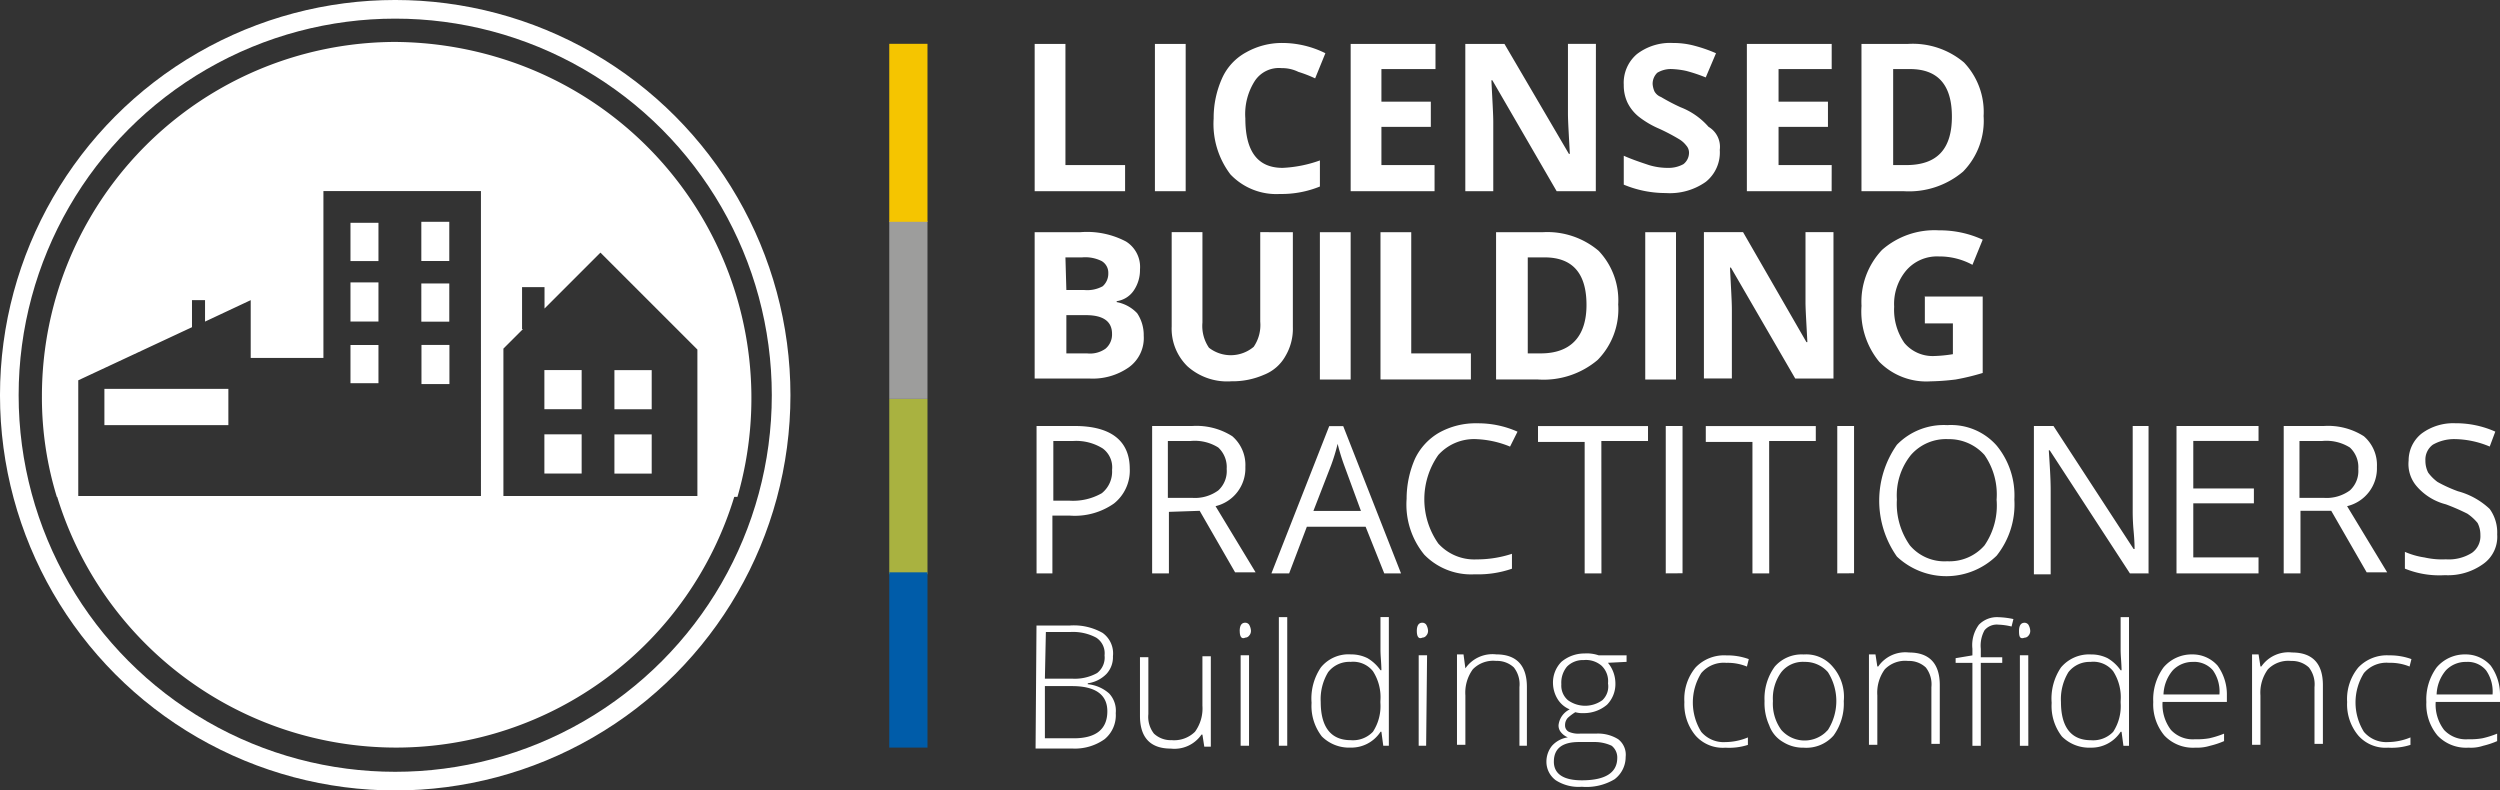
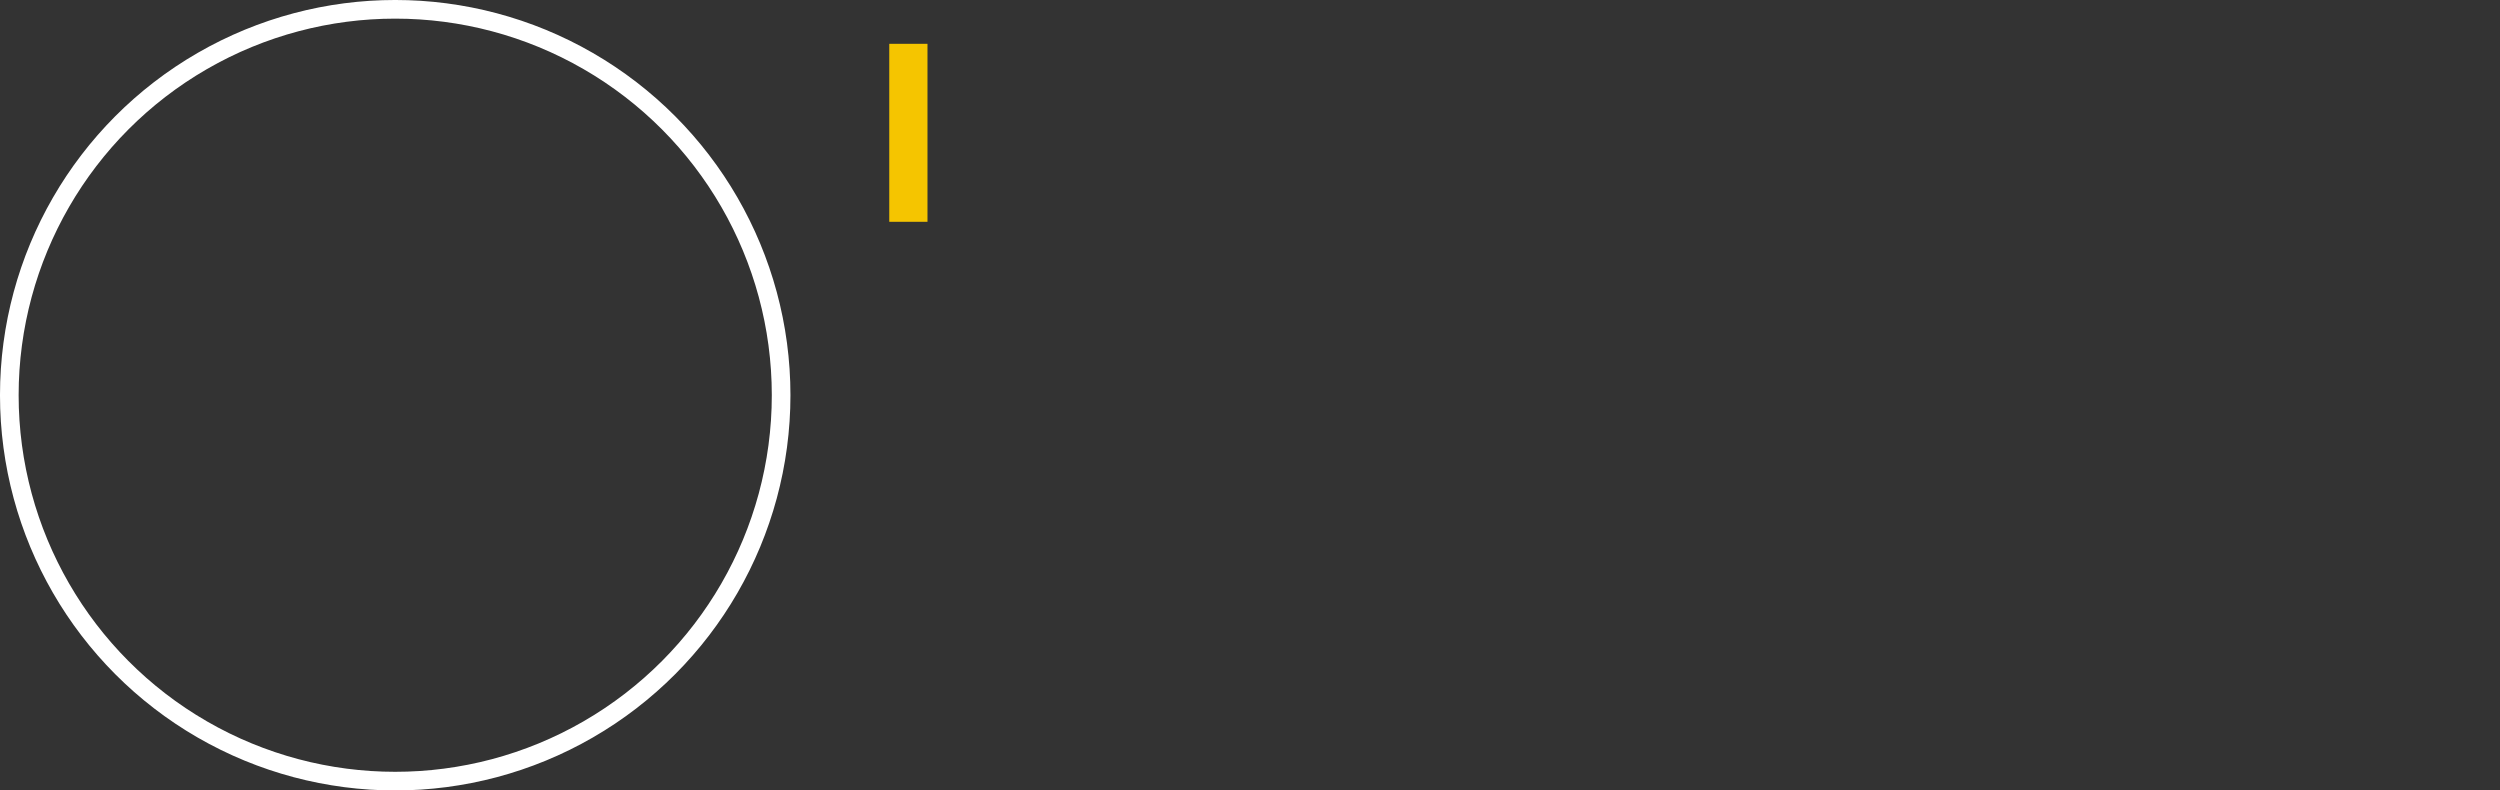
<svg xmlns="http://www.w3.org/2000/svg" id="Layer_1" data-name="Layer 1" viewBox="0 0 144.679 45.745">
  <rect x="0" y="0" width="144.679" height="45.745" fill="#333333" stroke="none" />
  <defs>
    <style>.cls-1{fill:none;stroke:#fff;stroke-miterlimit:10;stroke-width:1.079px;}.cls-2{fill:#fff;}.cls-3{fill:#a9b240;}.cls-4{fill:#005ca9;}.cls-5{fill:#9d9d9c;}.cls-6{fill:#f5c500;}</style>
  </defs>
  <circle class="cls-1" cx="22.872" cy="22.872" r="22.333" />
-   <path class="cls-2" d="M443.41,289.7h2.157v-2.266H443.41Zm0-3.722h2.157v-2.266H443.41Zm-8.578-21.254a20.489,20.489,0,0,0-20.5,20.5,19.532,19.532,0,0,0,.863,5.826h1.24v-6.744l6.582-3.074v-1.565h.755v1.241l2.643-1.241v3.345h4.208v-9.656h9.116V291.05h1.3v-8.578l1.133-1.132h-.054v-2.428h1.3v1.241l3.236-3.237,5.611,5.61v8.524h2.319a20.59,20.59,0,0,0-13.971-25.462,21.06,21.06,0,0,0-5.773-.863m1.457,19.8h1.618v-2.265h-1.618Zm11.166,5.179h2.158v-2.266h-2.158Zm0-3.722h2.158v-2.266h-2.158ZM436.289,277.4h1.618v-2.266h-1.618Zm-4.1,3.506h1.619v-2.266h-1.619ZM417.948,286.9h7.174v-2.1h-7.174Zm14.241-2.428h1.619v-2.211h-1.619Zm4.1-3.56h1.618V278.7h-1.618Zm-4.1-3.506h1.619V275.19h-1.619Z" transform="translate(-411.906 -262.297)" />
-   <path class="cls-3" d="M463.369,285.385h2.212v10.142h-2.212Z" transform="translate(-411.906 -262.297)" />
-   <path class="cls-4" d="M463.369,295.419h2.212v10.142h-2.212Z" transform="translate(-411.906 -262.297)" />
-   <path class="cls-5" d="M463.369,275.082h2.212v10.3h-2.212Z" transform="translate(-411.906 -262.297)" />
  <path class="cls-6" d="M463.369,264.833h2.212v10.3h-2.212Z" transform="translate(-411.906 -262.297)" />
-   <path class="cls-2" d="M434.832,305.561A20.473,20.473,0,0,0,454.414,291H415.2A20.521,20.521,0,0,0,434.832,305.561Zm36.952-32.2v-8.523h1.781v7.012h3.452v1.511Zm6.959,0v-8.523h1.78v8.523Zm7.337-7.121a1.667,1.667,0,0,0-1.565.755,3.555,3.555,0,0,0-.539,2.158c0,1.888.7,2.859,2.158,2.859a7.326,7.326,0,0,0,2.157-.431v1.51a5.881,5.881,0,0,1-2.319.432,3.659,3.659,0,0,1-2.859-1.133,4.828,4.828,0,0,1-.971-3.237,5.6,5.6,0,0,1,.485-2.32,3.183,3.183,0,0,1,1.4-1.51,4.21,4.21,0,0,1,2.1-.539,5.6,5.6,0,0,1,2.481.593l-.593,1.456a7.382,7.382,0,0,0-.971-.377,2.117,2.117,0,0,0-.971-.216Zm8.9,7.121h-4.909v-8.523h4.909v1.456h-3.129v1.888h2.859v1.457h-2.859v2.211h3.075v1.511Zm9.278,0h-2.266l-3.722-6.42h-.054c.054,1.133.108,1.942.108,2.428v3.992h-1.618v-8.523h2.265L502.7,271.2h.054c-.054-1.079-.108-1.888-.108-2.32v-4.045h1.618Zm7.175-2.374a2.176,2.176,0,0,1-.81,1.834,3.6,3.6,0,0,1-2.319.648,6.291,6.291,0,0,1-2.428-.486v-1.672c.486.216.971.377,1.457.539a3.73,3.73,0,0,0,1.079.162,1.774,1.774,0,0,0,.917-.216.839.839,0,0,0,.323-.647.617.617,0,0,0-.161-.432,1.467,1.467,0,0,0-.432-.377,11.413,11.413,0,0,0-1.133-.594,5.266,5.266,0,0,1-1.187-.7,2.4,2.4,0,0,1-.647-.809,2.336,2.336,0,0,1-.216-1.025,2.181,2.181,0,0,1,.756-1.78,3.159,3.159,0,0,1,2.1-.647,4.636,4.636,0,0,1,1.241.161,8.382,8.382,0,0,1,1.241.432l-.594,1.4a9.278,9.278,0,0,0-1.132-.378,4.726,4.726,0,0,0-.864-.108,1.523,1.523,0,0,0-.809.216.891.891,0,0,0-.269.647,1.292,1.292,0,0,0,.107.432.724.724,0,0,0,.378.323,11.413,11.413,0,0,0,1.133.594,4.131,4.131,0,0,1,1.618,1.133,1.342,1.342,0,0,1,.648,1.348Zm6.473,2.374H513v-8.523h4.909v1.456h-3.075v1.888h2.859v1.457h-2.859v2.211h3.075Zm8.793-4.37a4.2,4.2,0,0,1-1.187,3.237,4.842,4.842,0,0,1-3.452,1.133h-2.428v-8.523h2.7a4.593,4.593,0,0,1,3.237,1.078,4.158,4.158,0,0,1,1.133,3.075Zm-1.834.054q0-2.751-2.428-2.751h-.971v5.556h.755c1.781,0,2.644-.917,2.644-2.805Zm-53.082,6.689h2.644a4.834,4.834,0,0,1,2.643.54,1.737,1.737,0,0,1,.809,1.618,2.1,2.1,0,0,1-.377,1.241,1.435,1.435,0,0,1-.971.593v.054a2.167,2.167,0,0,1,1.186.647,2.265,2.265,0,0,1,.378,1.295,2.086,2.086,0,0,1-.863,1.834,3.645,3.645,0,0,1-2.266.648h-3.183Zm1.835,3.345h1.024a1.855,1.855,0,0,0,1.079-.216.978.978,0,0,0,.324-.755.784.784,0,0,0-.378-.7,2.125,2.125,0,0,0-1.132-.216h-.971Zm0,1.456v2.212h1.186a1.55,1.55,0,0,0,1.079-.27,1.071,1.071,0,0,0,.378-.863c0-.7-.486-1.079-1.511-1.079Zm13.108-4.8v5.5a3.1,3.1,0,0,1-.432,1.672,2.44,2.44,0,0,1-1.24,1.079,4.542,4.542,0,0,1-1.888.377,3.446,3.446,0,0,1-2.536-.863,3.043,3.043,0,0,1-.917-2.319v-5.449h1.78v5.233a2.234,2.234,0,0,0,.378,1.456,2.056,2.056,0,0,0,2.589-.054,2.234,2.234,0,0,0,.378-1.456v-5.179Zm1.564,8.47v-8.47h1.781v8.524h-1.781Zm3.507,0v-8.47h1.78v7.013h3.452v1.511H491.8Zm13.756-4.316a4.2,4.2,0,0,1-1.187,3.237,4.843,4.843,0,0,1-3.453,1.133h-2.427v-8.524h2.7a4.593,4.593,0,0,1,3.237,1.079,4.155,4.155,0,0,1,1.133,3.075Zm-1.834.054q0-2.751-2.428-2.751h-.971v5.556h.755c1.726,0,2.644-.971,2.644-2.805Zm3.4,4.262v-8.47h1.78v8.524h-1.78Zm10.951,0H515.8l-3.722-6.42h-.054c.054,1.133.108,1.942.108,2.428V284.2h-1.618v-8.47h2.265l3.668,6.366h.054c-.054-1.079-.108-1.888-.108-2.32v-4.046h1.619v8.47Zm5.178-4.748h3.4v4.424a13.3,13.3,0,0,1-1.564.378,13.469,13.469,0,0,1-1.457.107,3.822,3.822,0,0,1-2.967-1.132,4.58,4.58,0,0,1-1.025-3.237,4.359,4.359,0,0,1,1.187-3.237,4.6,4.6,0,0,1,3.291-1.133,5.949,5.949,0,0,1,2.535.54l-.593,1.456a4,4,0,0,0-1.942-.485,2.352,2.352,0,0,0-1.889.809,3.012,3.012,0,0,0-.7,2.1,3.367,3.367,0,0,0,.594,2.1,2.131,2.131,0,0,0,1.672.755,8.056,8.056,0,0,0,1.133-.108v-1.78H523.3v-1.565Zm-45.96,9.98a2.437,2.437,0,0,1-.917,2,3.939,3.939,0,0,1-2.536.7h-1.025v3.345h-.917V286.95H474.1C476.208,286.95,477.287,287.813,477.287,289.431Zm-4.424,1.834h.917a3.361,3.361,0,0,0,1.888-.431,1.6,1.6,0,0,0,.594-1.349,1.357,1.357,0,0,0-.54-1.241,2.893,2.893,0,0,0-1.726-.431h-1.133Zm6.689.648v3.56h-.971V286.95h2.32a3.86,3.86,0,0,1,2.32.593,2.2,2.2,0,0,1,.755,1.78,2.245,2.245,0,0,1-1.726,2.266l2.319,3.83h-1.187l-2.049-3.56Zm0-.81H480.9a2.289,2.289,0,0,0,1.51-.431,1.517,1.517,0,0,0,.486-1.241,1.549,1.549,0,0,0-.486-1.241,2.559,2.559,0,0,0-1.618-.377h-1.3v3.29Zm12.462,4.37-1.079-2.7h-3.4l-1.025,2.7h-1.025l3.345-8.523h.809l3.345,8.523Zm-1.349-3.614-.971-2.644a11.772,11.772,0,0,1-.378-1.24,10.846,10.846,0,0,1-.377,1.24l-1.025,2.644Zm6.689-4.154a2.784,2.784,0,0,0-2.212.917,4.462,4.462,0,0,0,0,5.125,2.808,2.808,0,0,0,2.212.917,6.515,6.515,0,0,0,2.05-.324v.863a5.994,5.994,0,0,1-2.158.324,3.779,3.779,0,0,1-2.913-1.133,4.577,4.577,0,0,1-1.025-3.237,5.763,5.763,0,0,1,.486-2.319,3.463,3.463,0,0,1,1.4-1.511,4.346,4.346,0,0,1,2.212-.539,5.6,5.6,0,0,1,2.32.485l-.432.864a5.672,5.672,0,0,0-1.942-.432Zm7.229,7.768h-.971v-7.606h-2.7v-.917h6.366v.863h-2.7Zm3.722,0V286.95h.971v8.523Zm5.988,0h-.971v-7.606h-2.7v-.917h6.366v.863h-2.7Zm3.938,0V286.95h.971v8.523Zm10.249-4.262a4.759,4.759,0,0,1-1.025,3.237,4.17,4.17,0,0,1-5.772.054,5.622,5.622,0,0,1,0-6.473A3.776,3.776,0,0,1,524.6,286.9a3.517,3.517,0,0,1,2.859,1.187A4.541,4.541,0,0,1,528.48,291.211Zm-6.8,0a4.175,4.175,0,0,0,.755,2.644,2.619,2.619,0,0,0,2.158.917,2.693,2.693,0,0,0,2.158-.917,4.077,4.077,0,0,0,.7-2.644,4.007,4.007,0,0,0-.7-2.589,2.752,2.752,0,0,0-2.1-.917,2.693,2.693,0,0,0-2.158.917A3.726,3.726,0,0,0,521.683,291.211Zm14.619,4.262h-1.133l-4.639-7.121h-.054c.054.863.108,1.619.108,2.32v4.855h-.971V286.95h1.133l4.639,7.12h.054c0-.107,0-.431-.054-1.025a12.393,12.393,0,0,1-.054-1.24V286.95h.917v8.523Zm6.311,0h-4.747V286.95h4.747v.863h-3.776v2.751h3.507v.863h-3.507v3.129h3.776Zm2.428-3.56v3.56h-.971V286.95h2.32a3.855,3.855,0,0,1,2.319.593,2.2,2.2,0,0,1,.755,1.78,2.244,2.244,0,0,1-1.726,2.266l2.32,3.83h-1.187l-2.05-3.56h-1.78Zm0-.81h1.349a2.291,2.291,0,0,0,1.51-.431,1.521,1.521,0,0,0,.486-1.241,1.549,1.549,0,0,0-.486-1.241,2.561,2.561,0,0,0-1.618-.377h-1.3v3.29Zm11.382,2.1a1.921,1.921,0,0,1-.809,1.727,3.484,3.484,0,0,1-2.212.647,5.3,5.3,0,0,1-2.319-.378v-.971a4.464,4.464,0,0,0,1.133.324,4.617,4.617,0,0,0,1.24.108,2.51,2.51,0,0,0,1.511-.378,1.178,1.178,0,0,0,.485-1.025,1.494,1.494,0,0,0-.162-.7,2.77,2.77,0,0,0-.593-.539,12.338,12.338,0,0,0-1.241-.54,3.3,3.3,0,0,1-1.672-1.025,1.97,1.97,0,0,1-.485-1.51,1.993,1.993,0,0,1,.755-1.565,3.075,3.075,0,0,1,1.942-.593,5.594,5.594,0,0,1,2.319.485l-.323.864a5.369,5.369,0,0,0-2.05-.432,2.5,2.5,0,0,0-1.241.324,1.071,1.071,0,0,0-.431.917,1.505,1.505,0,0,0,.161.7,2.532,2.532,0,0,0,.54.539,7.892,7.892,0,0,0,1.187.54,4.306,4.306,0,0,1,1.834,1.025A2.322,2.322,0,0,1,556.423,293.207Zm-84.531,5.287h1.942a3.361,3.361,0,0,1,1.888.431,1.462,1.462,0,0,1,.594,1.349,1.423,1.423,0,0,1-.378,1.025,1.874,1.874,0,0,1-1.079.539v.054a2.155,2.155,0,0,1,1.241.54,1.455,1.455,0,0,1,.378,1.133,1.793,1.793,0,0,1-.648,1.51,2.965,2.965,0,0,1-1.834.54h-2.158Zm.486,3.075h1.564a2.647,2.647,0,0,0,1.457-.324,1.13,1.13,0,0,0,.431-1.025,1.071,1.071,0,0,0-.485-1.025,2.856,2.856,0,0,0-1.511-.324h-1.4Zm0,.431v3.021h1.672c1.3,0,1.942-.539,1.942-1.564,0-.971-.7-1.457-2.05-1.457Zm5.988-1.726v3.345a1.58,1.58,0,0,0,.323,1.132,1.425,1.425,0,0,0,1.025.378,1.718,1.718,0,0,0,1.349-.485,2.294,2.294,0,0,0,.431-1.511v-2.859h.486v5.233H481.6l-.108-.7h-.054a1.9,1.9,0,0,1-1.78.81c-1.186,0-1.78-.648-1.78-1.889v-3.4h.486Zm5.286-1.456q0-.486.324-.486a.281.281,0,0,1,.216.108.768.768,0,0,1,.108.324.4.4,0,0,1-.108.323.281.281,0,0,1-.216.108C483.76,299.3,483.652,299.141,483.652,298.818Zm.54,6.635h-.486V300.22h.486Zm2.211,0h-.485v-7.445h.485Zm3.669-5.287a2.117,2.117,0,0,1,.971.216,2.357,2.357,0,0,1,.755.7h.054c0-.377-.054-.809-.054-1.187v-1.888h.485v7.445h-.323l-.108-.809H491.8a2.012,2.012,0,0,1-1.726.917,2.235,2.235,0,0,1-1.673-.648,2.882,2.882,0,0,1-.593-1.942,3.209,3.209,0,0,1,.539-2.05,2.059,2.059,0,0,1,1.727-.755Zm0,.432a1.555,1.555,0,0,0-1.3.593,3.006,3.006,0,0,0-.432,1.726c0,1.457.594,2.212,1.727,2.212a1.593,1.593,0,0,0,1.294-.485,2.706,2.706,0,0,0,.432-1.673v-.108a2.774,2.774,0,0,0-.432-1.726A1.466,1.466,0,0,0,490.072,300.6Zm3.83-1.78q0-.486.323-.486a.281.281,0,0,1,.216.108.768.768,0,0,1,.108.324.4.4,0,0,1-.108.323.281.281,0,0,1-.216.108C494.01,299.3,493.9,299.141,493.9,298.818Zm.539,6.635h-.431V300.22h.485l-.054,5.233Zm5.4,0v-3.4a1.58,1.58,0,0,0-.324-1.133,1.426,1.426,0,0,0-1.025-.377,1.645,1.645,0,0,0-1.349.485,2.3,2.3,0,0,0-.431,1.511V305.4h-.486v-5.233h.378l.108.809a1.9,1.9,0,0,1,1.78-.809c1.187,0,1.78.647,1.78,1.888v3.4Zm6.2-5.179v.324l-1.079.054a1.882,1.882,0,0,1,.432,1.186,1.708,1.708,0,0,1-.486,1.241,2.069,2.069,0,0,1-1.348.486,1.5,1.5,0,0,1-.486-.054,2.981,2.981,0,0,0-.431.323.613.613,0,0,0-.162.432.408.408,0,0,0,.216.378,1.375,1.375,0,0,0,.647.107h.917a2.211,2.211,0,0,1,1.295.324,1.13,1.13,0,0,1,.431,1.025,1.61,1.61,0,0,1-.647,1.295,3.17,3.17,0,0,1-1.888.431,2.444,2.444,0,0,1-1.511-.377,1.331,1.331,0,0,1-.539-1.079,1.462,1.462,0,0,1,.324-.917,1.53,1.53,0,0,1,.917-.486.969.969,0,0,1-.378-.27.609.609,0,0,1-.162-.431,1.149,1.149,0,0,1,.648-.917,1.493,1.493,0,0,1-.7-.594,1.813,1.813,0,0,1-.269-.917,1.705,1.705,0,0,1,.485-1.24,2.071,2.071,0,0,1,1.349-.486,2.1,2.1,0,0,1,.809.108h1.618Zm-4.208,6.1c0,.7.54,1.079,1.619,1.079,1.348,0,2.05-.432,2.05-1.3a.869.869,0,0,0-.324-.7,2.336,2.336,0,0,0-1.025-.216h-.863Q501.832,305.237,501.831,306.37Zm.432-4.478a1.109,1.109,0,0,0,.378.917,1.7,1.7,0,0,0,2,0,1.088,1.088,0,0,0,.323-.971,1.233,1.233,0,0,0-.377-1.025,1.387,1.387,0,0,0-1.025-.323,1.3,1.3,0,0,0-.971.377A1.459,1.459,0,0,0,502.263,301.892Zm9.494,3.669a2.1,2.1,0,0,1-1.726-.7,2.813,2.813,0,0,1-.647-1.942,2.866,2.866,0,0,1,.647-2,2.281,2.281,0,0,1,1.78-.7,3.625,3.625,0,0,1,1.3.216l-.108.431a2.917,2.917,0,0,0-1.187-.215,1.707,1.707,0,0,0-1.456.593,3.214,3.214,0,0,0,0,3.4,1.7,1.7,0,0,0,1.4.593,3.47,3.47,0,0,0,1.3-.27v.432a3.562,3.562,0,0,1-1.3.162Zm6.851-2.7a3.145,3.145,0,0,1-.593,2,2.1,2.1,0,0,1-1.726.7,2.171,2.171,0,0,1-1.187-.324,1.806,1.806,0,0,1-.809-.971,3.1,3.1,0,0,1-.27-1.4,3.147,3.147,0,0,1,.593-2,2.063,2.063,0,0,1,1.673-.7,2,2,0,0,1,1.672.7,2.636,2.636,0,0,1,.647,2Zm-4.1,0a2.574,2.574,0,0,0,.486,1.673,1.792,1.792,0,0,0,2.535.161l.162-.161a3.121,3.121,0,0,0,0-3.345,1.752,1.752,0,0,0-1.348-.593,1.591,1.591,0,0,0-1.349.593A2.572,2.572,0,0,0,514.508,302.863Zm9.171,2.59v-3.4a1.58,1.58,0,0,0-.324-1.133,1.425,1.425,0,0,0-1.025-.377,1.641,1.641,0,0,0-1.348.485,2.292,2.292,0,0,0-.432,1.511V305.4h-.485v-5.233h.377l.108.7h.054a1.9,1.9,0,0,1,1.78-.809c1.187,0,1.78.648,1.78,1.888v3.4h-.485Zm4.1-4.8h-1.241v4.8h-.485v-4.8h-.971v-.27l.971-.162v-.378a1.984,1.984,0,0,1,.377-1.4,1.461,1.461,0,0,1,1.133-.432,4.716,4.716,0,0,1,.863.108l-.108.432a3.628,3.628,0,0,0-.755-.108.925.925,0,0,0-.809.324,1.853,1.853,0,0,0-.216,1.078v.486h1.241v.324Zm.971-1.834q0-.486.323-.486a.281.281,0,0,1,.216.108.768.768,0,0,1,.108.324.4.4,0,0,1-.108.323.281.281,0,0,1-.216.108C528.8,299.3,528.75,299.141,528.75,298.818Zm.539,6.635H528.8V300.22h.485Zm3.614-5.287a2.111,2.111,0,0,1,.971.216,2.35,2.35,0,0,1,.756.7h.054c0-.377-.054-.809-.054-1.187v-1.888h.485v7.445h-.323l-.108-.809h-.054a2.013,2.013,0,0,1-1.727.917,2.234,2.234,0,0,1-1.672-.648,2.882,2.882,0,0,1-.593-1.942,3.209,3.209,0,0,1,.539-2.05,2.123,2.123,0,0,1,1.726-.755Zm0,.432a1.553,1.553,0,0,0-1.294.593,3.006,3.006,0,0,0-.432,1.726c0,1.457.594,2.212,1.726,2.212a1.6,1.6,0,0,0,1.295-.485,2.706,2.706,0,0,0,.432-1.673v-.108a2.774,2.774,0,0,0-.432-1.726A1.468,1.468,0,0,0,532.9,300.6Zm6.042,4.963a2.278,2.278,0,0,1-1.78-.7,2.817,2.817,0,0,1-.647-1.942,3.147,3.147,0,0,1,.593-2,2.133,2.133,0,0,1,1.672-.755,1.929,1.929,0,0,1,1.457.647,2.85,2.85,0,0,1,.539,1.727v.377h-3.722a2.416,2.416,0,0,0,.486,1.619,1.72,1.72,0,0,0,1.4.539,4.072,4.072,0,0,0,.809-.054,5.308,5.308,0,0,0,.864-.27v.432a4.752,4.752,0,0,1-.81.27,2.518,2.518,0,0,1-.863.108Zm-.108-4.963a1.586,1.586,0,0,0-1.186.485,2.272,2.272,0,0,0-.54,1.4h3.237a2.128,2.128,0,0,0-.378-1.4A1.44,1.44,0,0,0,538.837,300.6Zm7.013,4.855v-3.4a1.58,1.58,0,0,0-.324-1.133,1.424,1.424,0,0,0-1.024-.377,1.643,1.643,0,0,0-1.349.485,2.292,2.292,0,0,0-.432,1.511V305.4h-.485v-5.233h.377l.108.7h.054a1.9,1.9,0,0,1,1.78-.809c1.187,0,1.781.648,1.781,1.888v3.4h-.486Zm4.262.108a2.1,2.1,0,0,1-1.726-.7,2.813,2.813,0,0,1-.648-1.942,2.866,2.866,0,0,1,.648-2,2.278,2.278,0,0,1,1.78-.7,3.619,3.619,0,0,1,1.294.216l-.108.431a2.913,2.913,0,0,0-1.186-.215,1.709,1.709,0,0,0-1.457.593,3.22,3.22,0,0,0,0,3.4,1.7,1.7,0,0,0,1.4.593,3.465,3.465,0,0,0,1.294-.27v.432a3.556,3.556,0,0,1-1.294.162Zm4.639,0a2.277,2.277,0,0,1-1.78-.7,2.813,2.813,0,0,1-.648-1.942,3.141,3.141,0,0,1,.594-2,2.133,2.133,0,0,1,1.672-.755,1.929,1.929,0,0,1,1.457.647,2.856,2.856,0,0,1,.539,1.727v.377h-3.722a2.421,2.421,0,0,0,.485,1.619,1.723,1.723,0,0,0,1.4.539,4.077,4.077,0,0,0,.809-.054,5.267,5.267,0,0,0,.863-.27v.432a4.713,4.713,0,0,1-.809.27,2.233,2.233,0,0,1-.863.108Zm-.108-4.963a1.59,1.59,0,0,0-1.187.485,2.277,2.277,0,0,0-.539,1.4h3.237a2.134,2.134,0,0,0-.378-1.4,1.373,1.373,0,0,0-1.133-.485Z" transform="translate(-411.906 -262.297)" />
</svg>